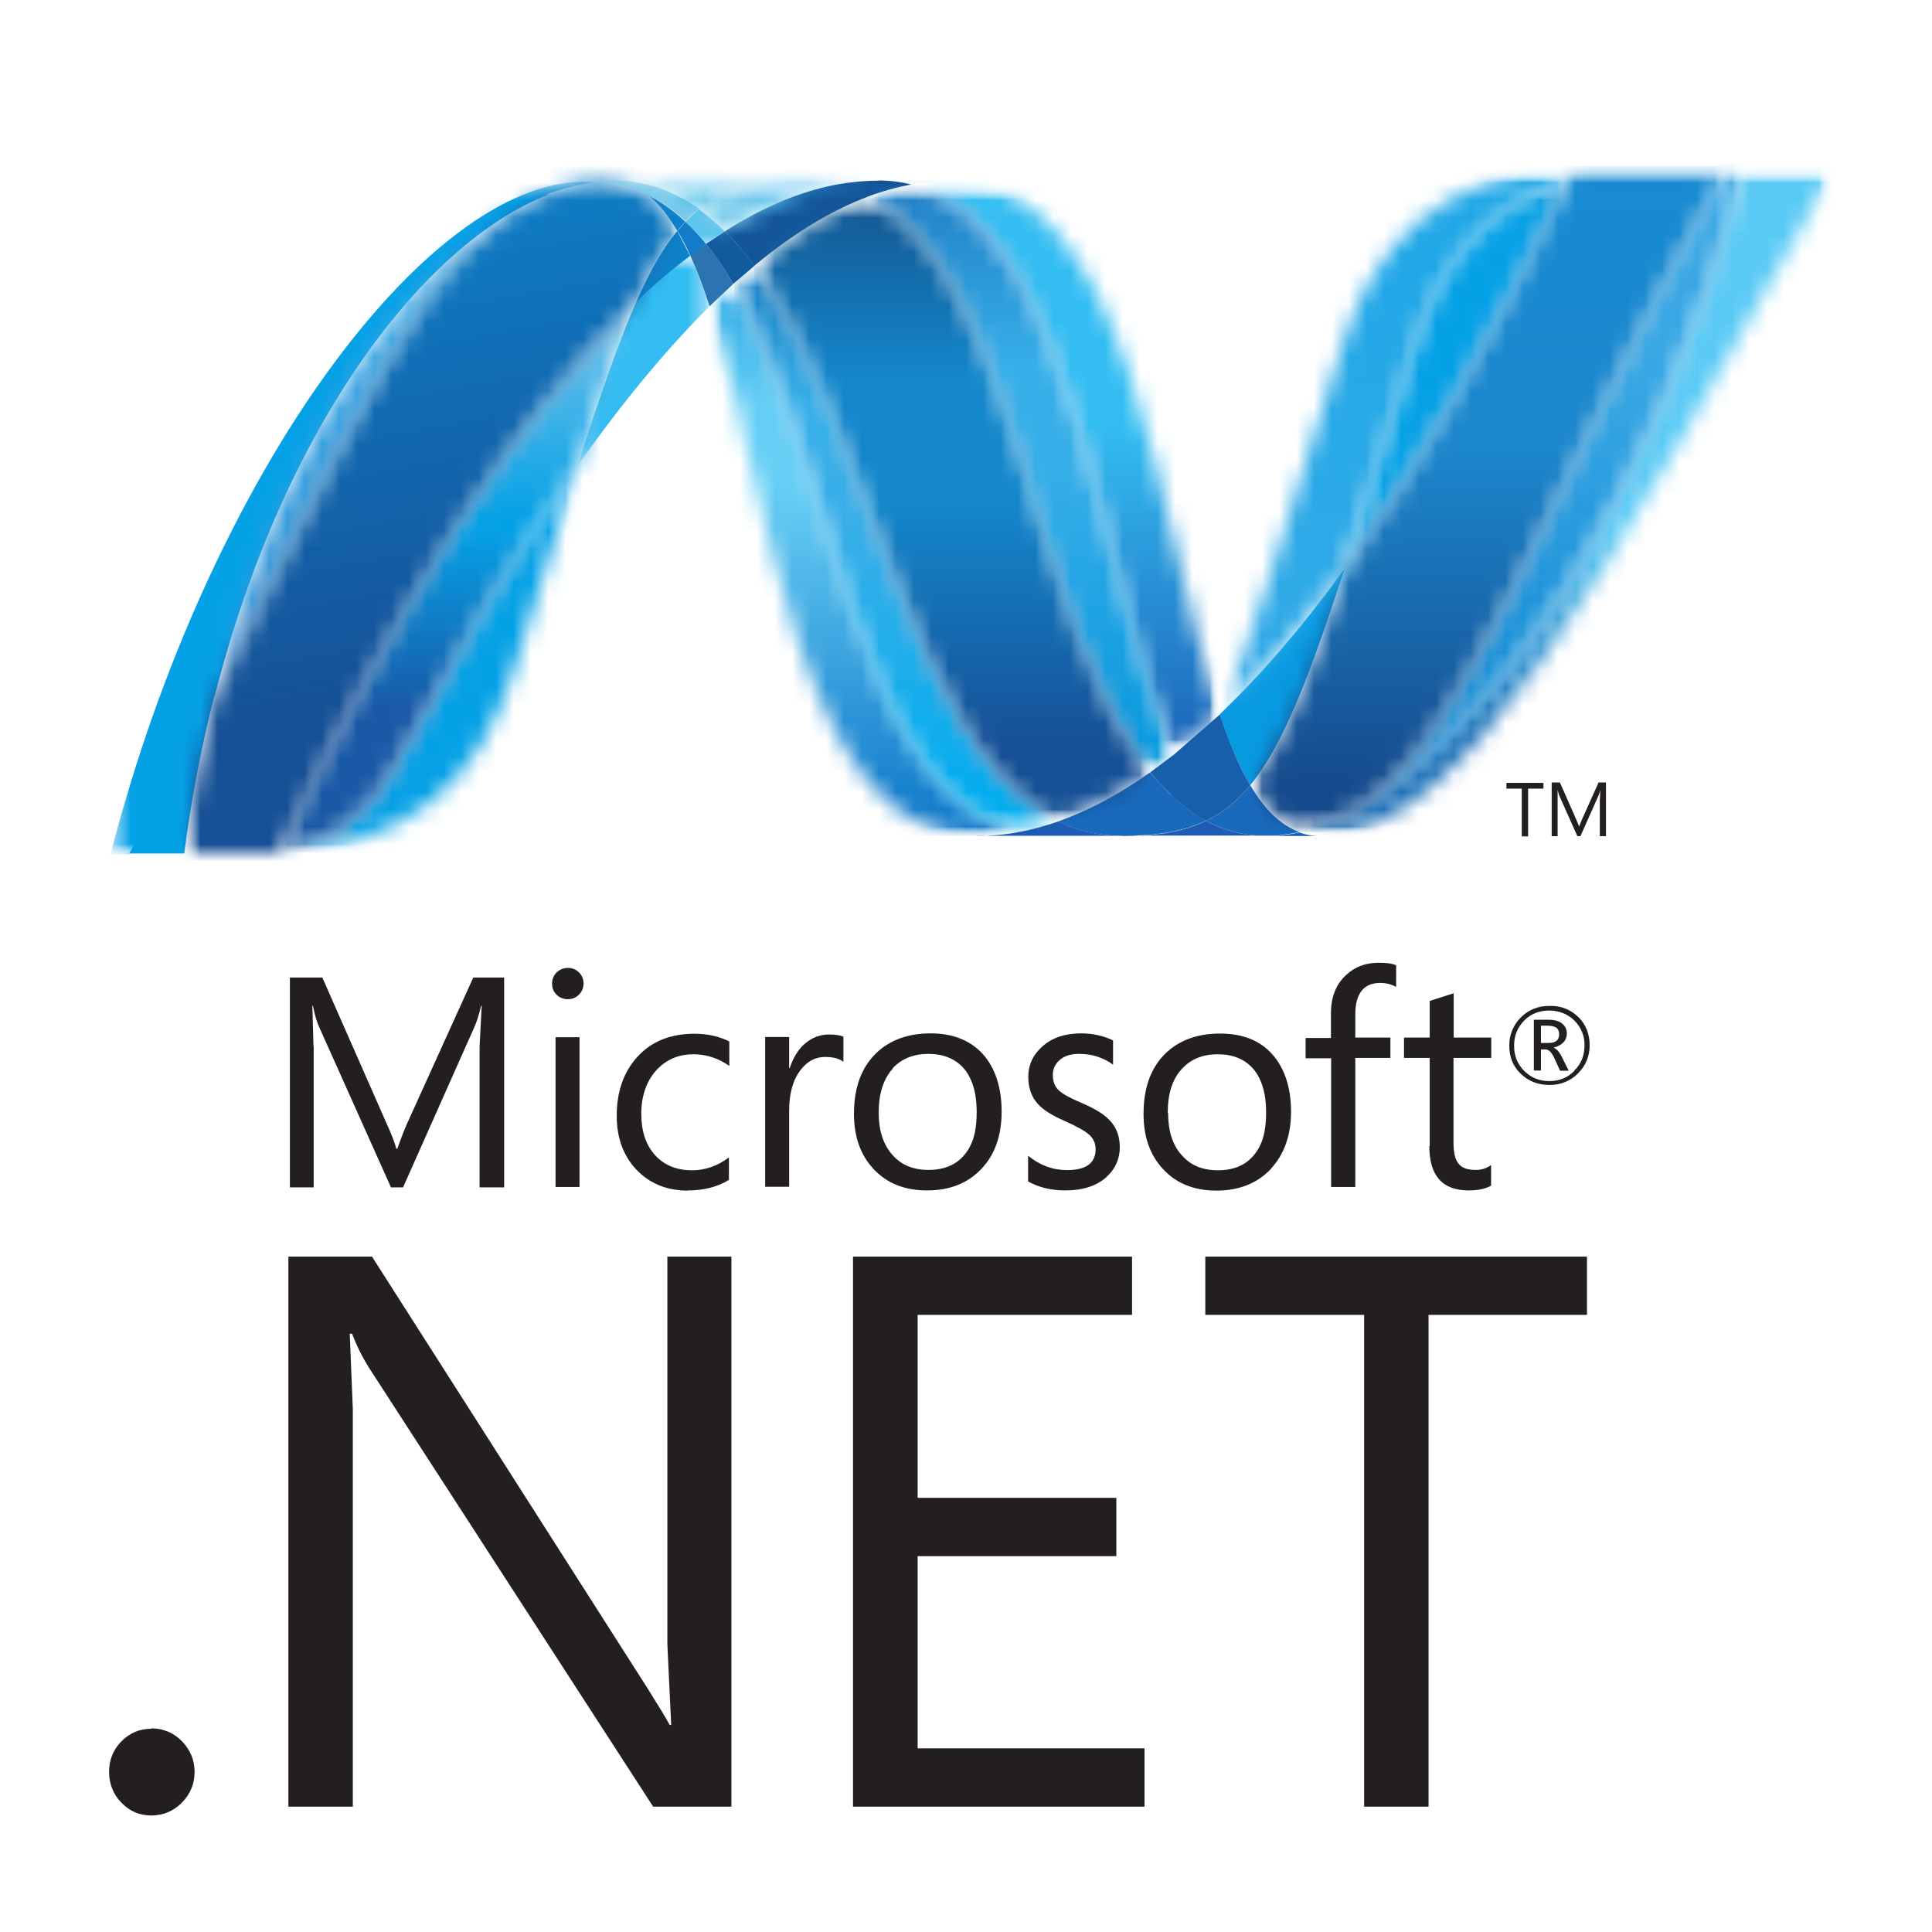
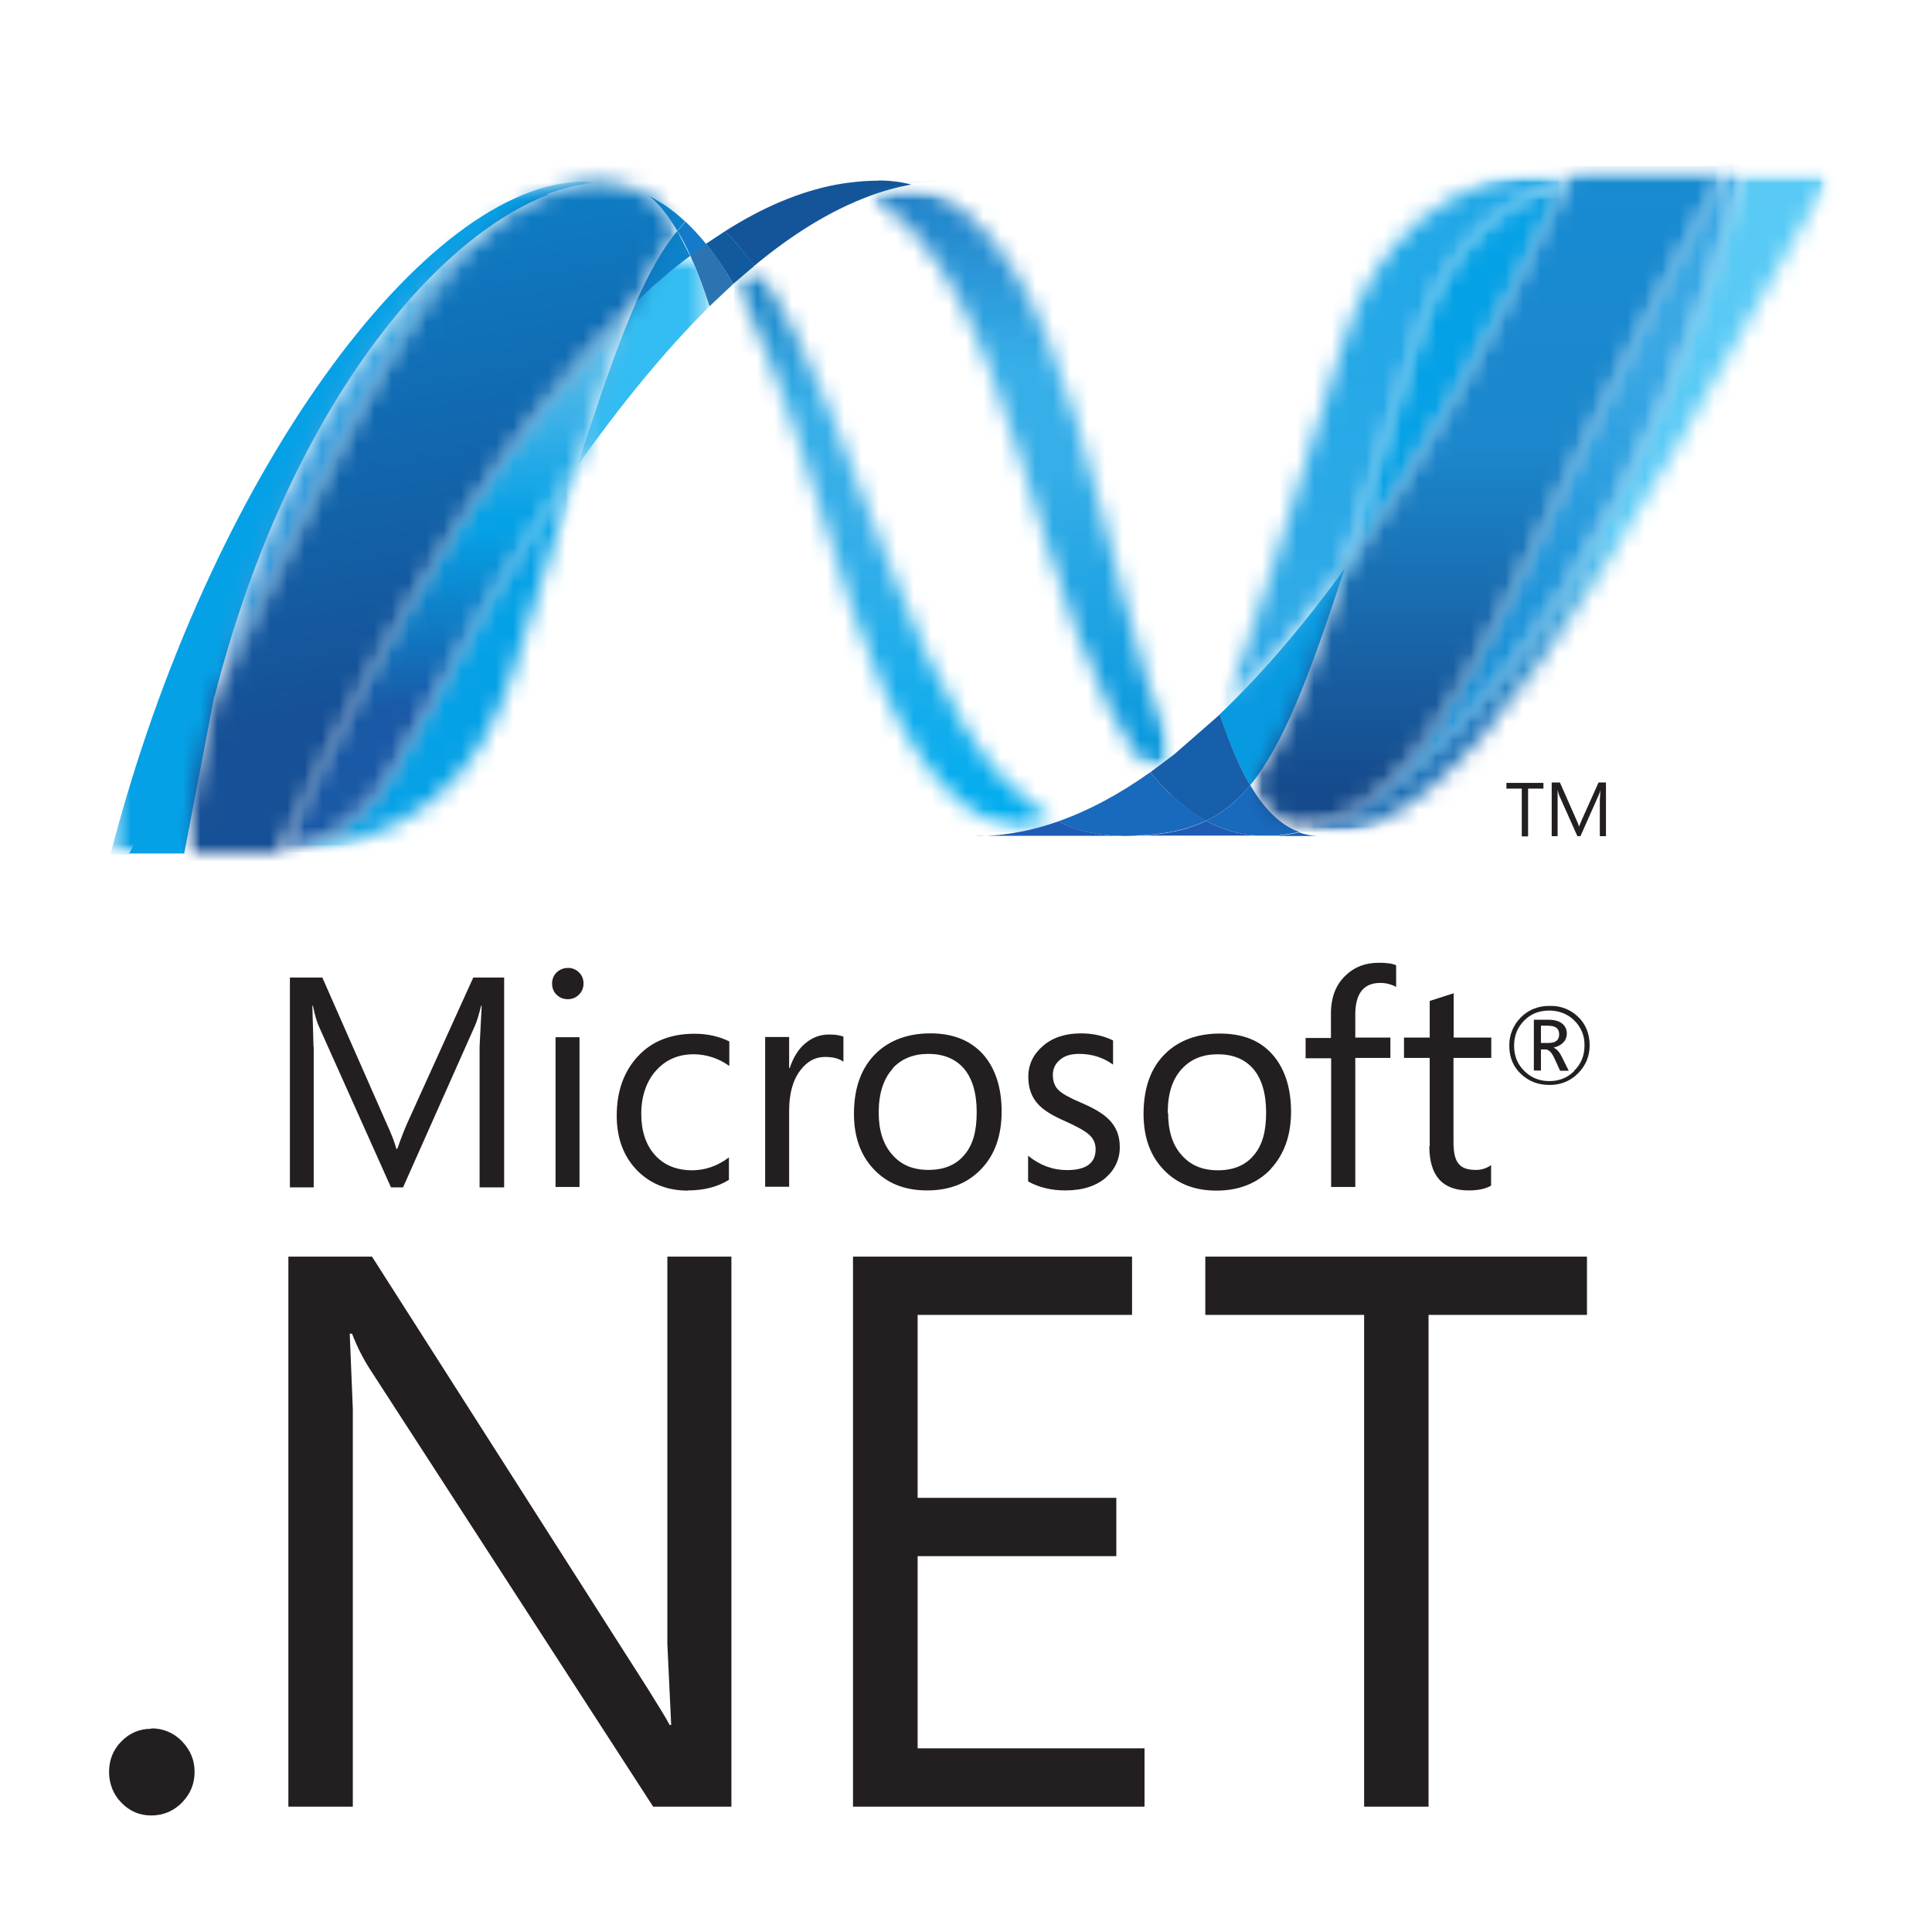
<svg xmlns="http://www.w3.org/2000/svg" width="111" height="111" viewBox="0 0 111 111" fill="none">
  <mask id="mask0_479_20305" style="mask-type:luminance" maskUnits="userSpaceOnUse" x="40" y="16" width="19" height="33">
    <path d="M40.773 17.608C44.344 28.538 45.699 48.031 56.156 48.031C56.949 48.031 57.764 47.953 58.558 47.799C49.071 45.584 47.936 26.302 42.14 16.318C41.677 16.737 41.225 17.167 40.773 17.608Z" fill="white" />
  </mask>
  <g mask="url(#mask0_479_20305)">
    <mask id="mask1_479_20305" style="mask-type:luminance" maskUnits="userSpaceOnUse" x="40" y="16" width="19" height="33">
      <path d="M58.581 16.307H40.797V48.019H58.581V16.307Z" fill="white" />
    </mask>
    <g mask="url(#mask1_479_20305)">
      <mask id="mask2_479_20305" style="mask-type:luminance" maskUnits="userSpaceOnUse" x="40" y="16" width="19" height="33">
        <path d="M58.581 16.307H40.797V48.019H58.581V16.307Z" fill="white" />
      </mask>
      <g mask="url(#mask2_479_20305)">
-         <path d="M58.581 48.019H40.797V16.307H58.581V48.019Z" fill="url(#paint0_linear_479_20305)" />
-       </g>
+         </g>
    </g>
  </g>
  <mask id="mask3_479_20305" style="mask-type:luminance" maskUnits="userSpaceOnUse" x="42" y="15" width="19" height="33">
    <path d="M42.133 16.318C47.929 26.301 49.053 45.584 58.551 47.799C59.3 47.656 60.05 47.458 60.799 47.193C52.27 43.017 49.912 24.296 43.334 15.271C42.937 15.602 42.529 15.955 42.133 16.307" fill="white" />
  </mask>
  <g mask="url(#mask3_479_20305)">
    <mask id="mask4_479_20305" style="mask-type:luminance" maskUnits="userSpaceOnUse" x="42" y="15" width="19" height="33">
      <path d="M60.846 15.283H42.18V47.811H60.846V15.283Z" fill="white" />
    </mask>
    <g mask="url(#mask4_479_20305)">
      <mask id="mask5_479_20305" style="mask-type:luminance" maskUnits="userSpaceOnUse" x="42" y="15" width="19" height="33">
        <path d="M60.846 15.294H42.18V47.822H60.846V15.294Z" fill="white" />
      </mask>
      <g mask="url(#mask5_479_20305)">
        <path d="M60.846 47.822H42.18V15.283H60.846V47.811V47.822Z" fill="url(#paint1_linear_479_20305)" />
      </g>
    </g>
  </g>
  <path d="M50.486 10.38C49.692 10.38 48.888 10.457 48.072 10.601C45.957 10.997 43.808 11.912 41.648 13.289C42.243 13.873 42.805 14.545 43.334 15.273C45.538 13.443 47.72 12.099 49.902 11.284C50.717 10.975 51.532 10.755 52.348 10.601C51.742 10.446 51.114 10.369 50.474 10.369" fill="#14559A" />
  <mask id="mask6_479_20305" style="mask-type:luminance" maskUnits="userSpaceOnUse" x="52" y="10" width="19" height="34">
    <path d="M70.076 10.391H52.336V43.359H70.076V10.391Z" fill="white" />
  </mask>
  <g mask="url(#mask6_479_20305)">
    <mask id="mask7_479_20305" style="mask-type:luminance" maskUnits="userSpaceOnUse" x="52" y="10" width="19" height="34">
      <path d="M52.359 43.337H70.078V10.391H52.359V43.337Z" fill="white" />
    </mask>
    <g mask="url(#mask7_479_20305)">
      <mask id="mask8_479_20305" style="mask-type:luminance" maskUnits="userSpaceOnUse" x="52" y="10" width="19" height="34">
-         <path d="M67.455 43.337L70.078 41.045C66.442 30.18 65.141 10.391 54.629 10.391C53.88 10.391 53.12 10.457 52.359 10.6C61.946 12.98 63.169 33.839 67.455 43.337Z" fill="white" />
-       </mask>
+         </mask>
      <g mask="url(#mask8_479_20305)">
        <mask id="mask9_479_20305" style="mask-type:luminance" maskUnits="userSpaceOnUse" x="52" y="10" width="19" height="34">
          <path d="M70.054 10.412H52.336V43.358H70.054V10.412Z" fill="white" />
        </mask>
        <g mask="url(#mask9_479_20305)">
          <mask id="mask10_479_20305" style="mask-type:luminance" maskUnits="userSpaceOnUse" x="52" y="10" width="19" height="34">
            <path d="M52.336 43.358V10.412H70.054V43.358H52.336Z" fill="white" />
          </mask>
          <g mask="url(#mask10_479_20305)">
            <path d="M52.336 10.412H70.054V43.358H52.336V10.412Z" fill="url(#paint2_linear_479_20305)" />
          </g>
        </g>
      </g>
    </g>
  </g>
  <mask id="mask11_479_20305" style="mask-type:luminance" maskUnits="userSpaceOnUse" x="50" y="10" width="5" height="1">
    <path d="M54.627 10.38H50.484V10.611H54.627V10.38Z" fill="white" />
  </mask>
  <g mask="url(#mask11_479_20305)">
    <mask id="mask12_479_20305" style="mask-type:luminance" maskUnits="userSpaceOnUse" x="50" y="10" width="5" height="1">
      <path d="M54.617 10.38H50.484V10.611H54.617V10.38Z" fill="white" />
    </mask>
    <g mask="url(#mask12_479_20305)">
      <path d="M52.358 10.601C51.752 10.446 51.123 10.369 50.484 10.369H54.627C53.878 10.38 53.118 10.457 52.358 10.601Z" fill="#3092C4" />
    </g>
  </g>
  <path d="M67.268 45.651C66.849 45.243 66.453 44.814 66.078 44.373C64.315 45.629 62.541 46.577 60.789 47.194C61.406 47.502 62.067 47.723 62.761 47.855C63.301 47.965 63.852 48.02 64.447 48.02C66.409 48.02 67.962 47.789 69.296 47.15C68.568 46.753 67.896 46.246 67.279 45.64" fill="#1969BC" />
  <mask id="mask13_479_20305" style="mask-type:luminance" maskUnits="userSpaceOnUse" x="49" y="10" width="19" height="35">
    <path d="M49.902 11.283C58.485 15.768 59.235 36.108 66.077 44.361C66.54 44.031 67.003 43.689 67.444 43.337C63.157 33.849 61.934 12.98 52.348 10.6C51.51 10.754 50.695 10.985 49.891 11.283" fill="white" />
  </mask>
  <g mask="url(#mask13_479_20305)">
    <mask id="mask14_479_20305" style="mask-type:luminance" maskUnits="userSpaceOnUse" x="49" y="10" width="19" height="35">
      <path d="M67.509 44.406H49.945V10.633H67.498V44.406H67.509Z" fill="white" />
    </mask>
    <g mask="url(#mask14_479_20305)">
      <mask id="mask15_479_20305" style="mask-type:luminance" maskUnits="userSpaceOnUse" x="49" y="10" width="19" height="35">
        <path d="M67.509 10.633V44.406H49.945V10.633H67.498H67.509Z" fill="white" />
      </mask>
      <g mask="url(#mask15_479_20305)">
        <path d="M67.509 44.406H49.945V10.633H67.498V44.395L67.509 44.406Z" fill="url(#paint3_linear_479_20305)" />
      </g>
    </g>
  </g>
  <mask id="mask16_479_20305" style="mask-type:luminance" maskUnits="userSpaceOnUse" x="43" y="11" width="24" height="37">
    <path d="M43.332 15.273C49.91 24.286 52.268 43.007 60.797 47.194C62.56 46.577 64.312 45.63 66.086 44.374C59.232 36.109 58.494 15.78 49.91 11.295C47.729 12.099 45.547 13.455 43.343 15.273" fill="white" />
  </mask>
  <g mask="url(#mask16_479_20305)">
    <mask id="mask17_479_20305" style="mask-type:luminance" maskUnits="userSpaceOnUse" x="43" y="11" width="24" height="37">
      <path d="M66.086 11.295H43.332V47.194H66.086V11.295Z" fill="white" />
    </mask>
    <g mask="url(#mask17_479_20305)">
      <mask id="mask18_479_20305" style="mask-type:luminance" maskUnits="userSpaceOnUse" x="43" y="11" width="24" height="37">
-         <path d="M66.086 11.295H43.332V47.194H66.086V11.295Z" fill="white" />
-       </mask>
+         </mask>
      <g mask="url(#mask18_479_20305)">
        <path d="M66.086 47.194H43.332V11.295H66.086V47.194Z" fill="url(#paint4_linear_479_20305)" />
      </g>
    </g>
  </g>
  <mask id="mask19_479_20305" style="mask-type:luminance" maskUnits="userSpaceOnUse" x="33" y="14" width="8" height="13">
    <path d="M40.765 14.688H33.195V26.743H40.765V14.688Z" fill="white" />
  </mask>
  <g mask="url(#mask19_479_20305)">
    <mask id="mask20_479_20305" style="mask-type:luminance" maskUnits="userSpaceOnUse" x="33" y="14" width="8" height="13">
      <path d="M40.766 14.688H33.207V26.743H40.766V14.688Z" fill="white" />
    </mask>
    <g mask="url(#mask20_479_20305)">
      <path d="M36.559 17.344C35.523 19.68 34.477 22.743 33.188 26.743C35.722 23.173 38.245 20.099 40.758 17.608C40.416 16.54 40.041 15.559 39.645 14.688C38.62 15.471 37.584 16.363 36.548 17.344" fill="#33BDF2" />
    </g>
  </g>
  <path d="M40.567 14.016L39.652 14.677C40.049 15.547 40.424 16.528 40.765 17.597L42.132 16.308C41.647 15.47 41.14 14.699 40.567 14.005" fill="#2B74B1" />
  <path d="M41.646 13.289L40.566 14.005C41.15 14.732 41.668 15.504 42.131 16.308L43.343 15.273C42.836 14.567 42.274 13.906 41.657 13.289" fill="#125A9E" />
  <mask id="mask21_479_20305" style="mask-type:luminance" maskUnits="userSpaceOnUse" x="74" y="9" width="32" height="40">
    <path d="M74.594 9.521H105.502V48.02H74.594V9.521Z" fill="white" />
  </mask>
  <g mask="url(#mask21_479_20305)">
    <mask id="mask22_479_20305" style="mask-type:luminance" maskUnits="userSpaceOnUse" x="74" y="9" width="32" height="40">
      <path d="M74.641 48.021H105.493V9.543H74.641V48.021Z" fill="white" />
    </mask>
    <g mask="url(#mask22_479_20305)">
      <mask id="mask23_479_20305" style="mask-type:luminance" maskUnits="userSpaceOnUse" x="74" y="9" width="32" height="40">
        <path d="M100.215 9.543C95.355 28.264 85.218 43.305 76.712 47.106H76.701C76.546 47.183 76.392 47.239 76.238 47.305C76.216 47.305 76.205 47.316 76.183 47.327C76.138 47.349 76.094 47.36 76.05 47.382C76.028 47.382 76.017 47.393 75.995 47.404L75.786 47.481C75.786 47.481 75.731 47.503 75.698 47.514C75.665 47.514 75.621 47.536 75.588 47.547C75.555 47.558 75.521 47.569 75.488 47.58C75.455 47.58 75.422 47.602 75.4 47.613L75.213 47.668C75.213 47.668 75.158 47.679 75.136 47.69C75.103 47.701 75.048 47.712 75.015 47.723C74.981 47.723 74.96 47.734 74.926 47.745C74.882 47.756 74.838 47.767 74.794 47.778C74.739 47.778 74.684 47.8 74.629 47.812C75.015 47.955 75.411 48.021 75.852 48.021C83.918 48.021 92.05 33.575 105.493 9.543H100.204H100.215Z" fill="white" />
      </mask>
      <g mask="url(#mask23_479_20305)">
        <mask id="mask24_479_20305" style="mask-type:luminance" maskUnits="userSpaceOnUse" x="74" y="9" width="32" height="39">
          <path d="M74.598 9.521H105.462V47.998H74.598V9.521Z" fill="white" />
        </mask>
        <g mask="url(#mask24_479_20305)">
          <mask id="mask25_479_20305" style="mask-type:luminance" maskUnits="userSpaceOnUse" x="74" y="9" width="32" height="39">
            <path d="M105.462 9.521H74.598V47.998H105.462V9.521Z" fill="white" />
          </mask>
          <g mask="url(#mask25_479_20305)">
            <path d="M74.598 9.521H105.462V47.998H74.598V9.521Z" fill="url(#paint5_linear_479_20305)" />
          </g>
        </g>
      </g>
    </g>
  </g>
  <mask id="mask26_479_20305" style="mask-type:luminance" maskUnits="userSpaceOnUse" x="6" y="10" width="29" height="40">
    <path d="M34.419 10.38H6.332V49.045H34.419V10.38Z" fill="white" />
  </mask>
  <g mask="url(#mask26_479_20305)">
    <mask id="mask27_479_20305" style="mask-type:luminance" maskUnits="userSpaceOnUse" x="6" y="10" width="29" height="40">
      <path d="M6.332 49.034H34.408V10.38H6.332V49.034Z" fill="white" />
    </mask>
    <g mask="url(#mask27_479_20305)">
      <path d="M31.445 11.141H31.456H31.478L31.621 11.075H31.643C31.654 11.075 31.665 11.075 31.676 11.064L31.819 11.02L32.139 10.909C32.139 10.909 32.172 10.909 32.183 10.909L32.315 10.865C32.315 10.865 32.359 10.854 32.381 10.843L32.514 10.81C32.514 10.81 32.547 10.799 32.569 10.799L33.075 10.667L33.208 10.645L33.274 10.623L33.406 10.601C33.406 10.601 33.428 10.601 33.439 10.601L33.704 10.557C33.704 10.557 33.737 10.557 33.759 10.557L33.88 10.535H33.957L34.078 10.513H34.144L34.431 10.48L33.571 10.435C24.492 10.435 11.985 27.272 6.344 49.101H7.435C9.242 45.883 10.861 42.842 12.338 39.977C16.283 24.518 24.326 13.984 31.467 11.196" fill="#05A1E6" />
    </g>
  </g>
  <path d="M36.555 17.344C37.59 16.363 38.626 15.47 39.651 14.699L38.913 13.267C38.086 14.269 37.326 15.603 36.555 17.344Z" fill="#0D82CA" />
  <path d="M37.305 11.261C37.9 11.757 38.429 12.44 38.914 13.267C39.057 13.079 39.222 12.914 39.376 12.738C38.726 12.121 37.988 11.603 37.184 11.206L37.294 11.25" fill="#0D82CA" />
  <mask id="mask28_479_20305" style="mask-type:luminance" maskUnits="userSpaceOnUse" x="12" y="11" width="20" height="29">
    <path d="M12.327 39.921C20.603 23.966 24.525 13.873 31.445 11.129C24.305 13.928 16.272 24.462 12.316 39.91" fill="white" />
  </mask>
  <g mask="url(#mask28_479_20305)">
    <mask id="mask29_479_20305" style="mask-type:luminance" maskUnits="userSpaceOnUse" x="12" y="11" width="20" height="29">
      <path d="M31.433 11.15H12.305V39.932H31.433V11.15Z" fill="white" />
    </mask>
    <g mask="url(#mask29_479_20305)">
      <mask id="mask30_479_20305" style="mask-type:luminance" maskUnits="userSpaceOnUse" x="12" y="11" width="20" height="29">
        <path d="M12.305 39.932V11.15H31.433V39.932H12.305Z" fill="white" />
      </mask>
      <g mask="url(#mask30_479_20305)">
        <path d="M12.305 11.15H31.433V39.932H12.305V11.15Z" fill="url(#paint6_linear_479_20305)" />
      </g>
    </g>
  </g>
  <path d="M39.389 12.738L38.926 13.267C39.201 13.73 39.444 14.204 39.664 14.689L40.579 14.027C40.204 13.565 39.807 13.135 39.4 12.749" fill="#127BCA" />
  <mask id="mask31_479_20305" style="mask-type:luminance" maskUnits="userSpaceOnUse" x="15" y="26" width="19" height="24">
    <path d="M33.206 26.721H15.422V49.023H33.206V26.721Z" fill="white" />
  </mask>
  <g mask="url(#mask31_479_20305)">
    <mask id="mask32_479_20305" style="mask-type:luminance" maskUnits="userSpaceOnUse" x="15" y="26" width="19" height="24">
      <path d="M33.206 26.743H15.422V49.023H33.206V26.743Z" fill="white" />
    </mask>
    <g mask="url(#mask32_479_20305)">
      <mask id="mask33_479_20305" style="mask-type:luminance" maskUnits="userSpaceOnUse" x="15" y="26" width="19" height="24">
        <path d="M16.082 48.968L15.927 48.99C15.927 48.99 15.905 48.99 15.894 48.99H15.762C15.762 48.99 15.751 49.001 15.74 49.001L15.431 49.023H15.398C23.784 48.792 27.607 44.593 29.514 38.511L33.183 26.754C29.668 31.69 26.142 37.586 22.605 44.175C20.897 47.359 18.296 48.693 16.071 48.968" fill="white" />
      </mask>
      <g mask="url(#mask33_479_20305)">
        <mask id="mask34_479_20305" style="mask-type:luminance" maskUnits="userSpaceOnUse" x="15" y="26" width="19" height="24">
          <path d="M33.206 26.721H15.422V49.001H33.206V26.721Z" fill="white" />
        </mask>
        <g mask="url(#mask34_479_20305)">
          <mask id="mask35_479_20305" style="mask-type:luminance" maskUnits="userSpaceOnUse" x="15" y="26" width="19" height="24">
            <path d="M33.206 26.721H15.422V49.001H33.206V26.721Z" fill="white" />
          </mask>
          <g mask="url(#mask35_479_20305)">
            <path d="M15.422 26.721H33.206V49.001H15.422V26.721Z" fill="url(#paint7_linear_479_20305)" />
          </g>
        </g>
      </g>
    </g>
  </g>
  <mask id="mask36_479_20305" style="mask-type:luminance" maskUnits="userSpaceOnUse" x="16" y="17" width="21" height="32">
    <path d="M16.081 48.957C18.307 48.681 20.908 47.348 22.616 44.164C26.164 37.563 29.69 31.679 33.194 26.743C34.472 22.732 35.519 19.669 36.554 17.344C29.568 23.999 22.549 35.062 16.07 48.957" fill="white" />
  </mask>
  <g mask="url(#mask36_479_20305)">
    <mask id="mask37_479_20305" style="mask-type:luminance" maskUnits="userSpaceOnUse" x="16" y="17" width="21" height="32">
      <path d="M36.598 17.365H16.125V48.978H36.598V17.365Z" fill="white" />
    </mask>
    <g mask="url(#mask37_479_20305)">
      <mask id="mask38_479_20305" style="mask-type:luminance" maskUnits="userSpaceOnUse" x="16" y="17" width="21" height="32">
        <path d="M16.125 48.989V17.376H36.598V48.989H16.125Z" fill="white" />
      </mask>
      <g mask="url(#mask38_479_20305)">
        <path d="M16.125 17.365H36.598V48.978H16.125V17.365Z" fill="url(#paint8_linear_479_20305)" />
      </g>
    </g>
  </g>
-   <path d="M12.325 39.922L7.422 49.035H10.584C10.981 45.96 11.565 42.919 12.325 39.922Z" fill="#05A1E6" />
+   <path d="M12.325 39.922L7.422 49.035H10.584Z" fill="#05A1E6" />
  <mask id="mask39_479_20305" style="mask-type:luminance" maskUnits="userSpaceOnUse" x="10" y="10" width="29" height="40">
    <path d="M34.122 10.445C34.122 10.445 34.078 10.445 34.056 10.445L33.935 10.467H33.869L33.748 10.5H33.693L33.428 10.556H33.395L33.263 10.589L33.197 10.611L33.064 10.633C33.064 10.633 33.02 10.644 33.009 10.644L32.569 10.754C32.569 10.754 32.535 10.754 32.514 10.765C32.469 10.765 32.425 10.787 32.381 10.809L32.315 10.831C32.315 10.831 32.227 10.853 32.183 10.875C32.161 10.875 32.15 10.875 32.139 10.875L31.83 10.985L31.687 11.04L31.632 11.062L31.5 11.106C31.5 11.106 31.467 11.117 31.456 11.129C24.536 13.861 20.613 23.954 12.327 39.91C11.567 42.907 10.983 45.948 10.586 49.022H15.192L15.456 49.011C15.555 49.011 15.655 49.011 15.765 48.989C15.765 48.989 15.776 48.989 15.787 48.989C15.831 48.989 15.875 48.989 15.919 48.978C15.93 48.978 15.941 48.978 15.952 48.978C15.996 48.978 16.051 48.978 16.106 48.956C22.575 35.05 29.593 23.988 36.59 17.332C37.362 15.591 38.111 14.258 38.949 13.255C38.464 12.44 37.935 11.745 37.34 11.25C37.34 11.25 37.329 11.25 37.318 11.25C37.285 11.239 37.252 11.217 37.218 11.206C37.185 11.184 37.152 11.173 37.119 11.15C37.086 11.139 37.053 11.117 37.02 11.106C36.976 11.095 36.943 11.073 36.91 11.062C36.877 11.062 36.855 11.04 36.822 11.029C36.756 11.007 36.701 10.974 36.635 10.952C36.602 10.952 36.579 10.93 36.557 10.919C36.513 10.908 36.469 10.886 36.425 10.864C36.403 10.864 36.381 10.853 36.348 10.842L36.161 10.776C36.161 10.776 36.15 10.776 36.139 10.776C36.062 10.754 35.995 10.732 35.918 10.71C35.896 10.71 35.885 10.71 35.863 10.699C35.797 10.677 35.742 10.666 35.676 10.644C35.665 10.644 35.643 10.644 35.632 10.644C35.478 10.6 35.323 10.566 35.169 10.544C35.158 10.544 35.136 10.544 35.125 10.544C35.059 10.534 34.993 10.522 34.927 10.511C34.916 10.511 34.905 10.511 34.894 10.511L34.662 10.478C34.662 10.478 34.64 10.478 34.618 10.478C34.552 10.478 34.497 10.467 34.442 10.456L34.155 10.478" fill="white" />
  </mask>
  <g mask="url(#mask39_479_20305)">
    <mask id="mask40_479_20305" style="mask-type:luminance" maskUnits="userSpaceOnUse" x="3" y="5" width="43" height="49">
      <path d="M11.366 53.882L3.906 11.581L37.999 5.575L45.447 47.866L11.366 53.882Z" fill="white" />
    </mask>
    <g mask="url(#mask40_479_20305)">
      <mask id="mask41_479_20305" style="mask-type:luminance" maskUnits="userSpaceOnUse" x="3" y="5" width="43" height="49">
        <path d="M11.366 53.882L3.906 11.581L37.999 5.575L45.447 47.866L11.366 53.882Z" fill="white" />
      </mask>
      <g mask="url(#mask41_479_20305)">
        <path d="M11.366 53.882L3.906 11.581L37.999 5.575L45.458 47.877L11.366 53.882Z" fill="url(#paint9_linear_479_20305)" />
      </g>
    </g>
  </g>
  <mask id="mask42_479_20305" style="mask-type:luminance" maskUnits="userSpaceOnUse" x="77" y="10" width="14" height="23">
    <path d="M81.237 19.911L77.227 32.693C81.59 26.677 85.898 19.107 90.008 10.38C85.226 11.878 82.681 15.316 81.237 19.922" fill="white" />
  </mask>
  <g mask="url(#mask42_479_20305)">
    <mask id="mask43_479_20305" style="mask-type:luminance" maskUnits="userSpaceOnUse" x="77" y="10" width="14" height="23">
      <path d="M77.238 10.38H90.02V32.693H77.238V10.38Z" fill="white" />
    </mask>
    <g mask="url(#mask43_479_20305)">
      <mask id="mask44_479_20305" style="mask-type:luminance" maskUnits="userSpaceOnUse" x="77" y="10" width="14" height="23">
        <path d="M90.02 10.38H77.238V32.693H90.02V10.38Z" fill="white" />
      </mask>
      <g mask="url(#mask44_479_20305)">
        <path d="M77.238 10.38H90.02V32.693H77.238V10.38Z" fill="url(#paint10_linear_479_20305)" />
      </g>
    </g>
  </g>
  <mask id="mask45_479_20305" style="mask-type:luminance" maskUnits="userSpaceOnUse" x="70" y="5" width="37" height="47">
    <path d="M70.266 5.51H106.617V51.117H70.266V5.51Z" fill="white" />
  </mask>
  <g mask="url(#mask45_479_20305)">
    <mask id="mask46_479_20305" style="mask-type:luminance" maskUnits="userSpaceOnUse" x="76" y="9" width="25" height="39">
      <path d="M100.214 9.543H76.711V47.106H100.214V9.543Z" fill="white" />
    </mask>
    <g mask="url(#mask46_479_20305)">
      <mask id="mask47_479_20305" style="mask-type:luminance" maskUnits="userSpaceOnUse" x="76" y="9" width="25" height="39">
        <path d="M77.372 46.787L76.711 47.106C85.218 43.316 95.355 28.275 100.214 9.543H99.234C88.082 29.476 84.49 42.809 77.383 46.787" fill="white" />
      </mask>
      <g mask="url(#mask47_479_20305)">
        <mask id="mask48_479_20305" style="mask-type:luminance" maskUnits="userSpaceOnUse" x="70" y="5" width="37" height="47">
          <path d="M77.405 5.515L70.273 45.958L99.486 51.109L106.617 10.665L77.405 5.515Z" fill="white" />
        </mask>
        <g mask="url(#mask48_479_20305)">
          <mask id="mask49_479_20305" style="mask-type:luminance" maskUnits="userSpaceOnUse" x="70" y="5" width="37" height="47">
            <path d="M77.405 5.515L70.273 45.958L99.486 51.109L106.617 10.665L77.405 5.515Z" fill="white" />
          </mask>
          <g mask="url(#mask49_479_20305)">
            <path d="M106.618 10.667L99.488 51.117L70.277 45.96L77.395 5.51L106.607 10.667H106.618Z" fill="url(#paint11_linear_479_20305)" />
          </g>
        </g>
      </g>
    </g>
  </g>
  <path d="M71.83 45.112C73.681 42.853 75.191 39.018 77.24 32.693C74.871 35.955 72.48 38.754 70.078 41.035C70.596 42.621 71.169 43.999 71.819 45.112" fill="#079AE1" />
  <path d="M71.827 45.112C71.199 45.883 70.538 46.467 69.789 46.897L69.293 47.161C70.097 47.591 70.979 47.877 71.882 47.977L72.301 48.01H72.532H72.566H72.786H73.017C73.039 48.01 73.061 48.01 73.084 48.01H73.238C73.238 48.01 73.293 48.01 73.315 47.998H73.469L73.546 47.977L73.712 47.955H73.778L73.954 47.921C73.976 47.921 73.987 47.921 74.009 47.921L74.207 47.888H74.218L74.637 47.8C73.535 47.392 72.621 46.456 71.827 45.101" fill="#1969BC" />
  <path d="M56.148 48.031C56.953 48.031 57.757 47.953 58.551 47.799C59.3 47.667 60.049 47.458 60.798 47.193C61.416 47.502 62.077 47.722 62.771 47.854C63.311 47.965 63.862 48.02 64.457 48.02H56.16L56.148 48.031ZM64.446 48.031C66.407 48.031 67.961 47.81 69.294 47.16C70.098 47.601 70.98 47.876 71.883 47.976L72.302 48.009H72.534H72.567H72.787H64.457L64.446 48.031Z" fill="#1E5CB3" />
  <path d="M72.789 48.032H73.02C73.02 48.032 73.064 48.032 73.087 48.032H73.241C73.241 48.032 73.296 48.032 73.318 48.021H73.472L73.549 47.999L73.715 47.977H73.781L73.957 47.944C73.979 47.944 73.99 47.944 74.012 47.944L74.21 47.91H74.222L74.64 47.822C75.026 47.965 75.445 48.043 75.852 48.032H72.789Z" fill="#1D60B5" />
  <path d="M70.075 41.057L67.452 43.349L66.086 44.373C66.461 44.825 66.857 45.255 67.276 45.651C67.904 46.258 68.565 46.764 69.292 47.161L69.788 46.897C70.526 46.467 71.199 45.883 71.827 45.112C71.166 44.01 70.615 42.621 70.086 41.057" fill="#175FAB" />
  <mask id="mask50_479_20305" style="mask-type:luminance" maskUnits="userSpaceOnUse" x="71" y="9" width="29" height="39">
    <path d="M96.103 9.542H91.971C91.827 9.542 91.695 9.542 91.563 9.542H91.166L90.384 9.586L90.02 10.369C85.921 19.096 81.613 26.666 77.238 32.682C75.178 39.007 73.679 42.841 71.828 45.1C72.621 46.444 73.536 47.392 74.638 47.8C74.671 47.8 74.693 47.789 74.726 47.778C74.726 47.778 74.737 47.778 74.748 47.778C74.77 47.778 74.781 47.778 74.803 47.767C74.847 47.767 74.891 47.745 74.947 47.734L75.035 47.712L75.156 47.679C75.156 47.679 75.211 47.667 75.233 47.657C75.299 47.635 75.354 47.623 75.42 47.601C75.453 47.59 75.475 47.579 75.508 47.568C75.541 47.557 75.575 47.546 75.608 47.535C75.641 47.524 75.685 47.513 75.718 47.502C75.751 47.502 75.773 47.48 75.806 47.469C75.872 47.447 75.949 47.425 76.015 47.392C76.037 47.392 76.048 47.37 76.07 47.37C76.115 47.348 76.159 47.337 76.203 47.315C76.225 47.315 76.236 47.304 76.258 47.293L76.721 47.095C76.721 47.095 76.721 47.095 76.731 47.095C76.952 46.995 77.172 46.885 77.393 46.775C84.5 42.808 88.092 29.464 99.243 9.531H96.125L96.103 9.542Z" fill="white" />
  </mask>
  <g mask="url(#mask50_479_20305)">
    <mask id="mask51_479_20305" style="mask-type:luminance" maskUnits="userSpaceOnUse" x="71" y="9" width="29" height="39">
      <path d="M99.201 9.542H71.797V47.81H99.201V9.542Z" fill="white" />
    </mask>
    <g mask="url(#mask51_479_20305)">
      <mask id="mask52_479_20305" style="mask-type:luminance" maskUnits="userSpaceOnUse" x="71" y="9" width="29" height="39">
        <path d="M99.201 9.542H71.797V47.81H99.201V9.542Z" fill="white" />
      </mask>
      <g mask="url(#mask52_479_20305)">
        <path d="M99.201 47.8H71.797V9.542H99.201V47.81V47.8Z" fill="url(#paint12_linear_479_20305)" />
      </g>
    </g>
  </g>
  <mask id="mask53_479_20305" style="mask-type:luminance" maskUnits="userSpaceOnUse" x="32" y="5" width="20" height="13">
-     <path d="M51.575 5.896H32.953V17.168H51.575V5.896Z" fill="white" />
-   </mask>
+     </mask>
  <g mask="url(#mask53_479_20305)">
    <mask id="mask54_479_20305" style="mask-type:luminance" maskUnits="userSpaceOnUse" x="33" y="10" width="18" height="5">
      <path d="M50.495 10.381H33.559V14.017H50.495V10.381Z" fill="white" />
    </mask>
    <g mask="url(#mask54_479_20305)">
      <path d="M34.406 10.425H34.461C34.461 10.425 34.55 10.435 34.594 10.447C34.605 10.447 34.627 10.447 34.638 10.447L34.869 10.48C34.869 10.48 34.891 10.48 34.902 10.48L35.1 10.513C35.1 10.513 35.133 10.513 35.145 10.513L35.607 10.612H35.651L35.839 10.678C35.861 10.678 35.872 10.678 35.894 10.689L36.114 10.755C36.114 10.755 36.114 10.755 36.125 10.755L36.312 10.821L36.39 10.843L36.533 10.898C36.533 10.898 36.588 10.92 36.61 10.92L36.797 10.998L36.886 11.03L36.996 11.075C36.996 11.075 37.062 11.108 37.095 11.119L37.194 11.174C37.987 11.559 38.715 12.077 39.387 12.705C39.629 12.441 39.894 12.21 40.169 12C38.693 10.953 37.029 10.358 35.1 10.358C34.88 10.358 34.649 10.358 34.428 10.392" fill="#7DCBEC" />
      <path d="M39.386 12.738C39.805 13.135 40.201 13.565 40.565 14.017L41.645 13.3C41.182 12.838 40.686 12.419 40.157 12.033C39.882 12.254 39.617 12.485 39.375 12.738" fill="#5EC5ED" />
      <mask id="mask55_479_20305" style="mask-type:luminance" maskUnits="userSpaceOnUse" x="33" y="10" width="14" height="3">
        <path d="M34.407 10.425L35.079 10.392C37.008 10.392 38.682 10.987 40.148 12.034C41.702 10.811 43.586 10.381 46.197 10.381H33.559C33.845 10.381 34.132 10.392 34.418 10.425" fill="white" />
      </mask>
      <g mask="url(#mask55_479_20305)">
        <mask id="mask56_479_20305" style="mask-type:luminance" maskUnits="userSpaceOnUse" x="32" y="5" width="15" height="12">
-           <path d="M35.407 5.896L46.79 10.624L44.343 16.519L32.961 11.792L35.407 5.896Z" fill="white" />
-         </mask>
+           </mask>
        <g mask="url(#mask56_479_20305)">
          <mask id="mask57_479_20305" style="mask-type:luminance" maskUnits="userSpaceOnUse" x="32" y="5" width="15" height="12">
            <path d="M35.406 5.899L32.961 11.792L44.35 16.517L46.795 10.623L35.406 5.899Z" fill="white" />
          </mask>
          <g mask="url(#mask57_479_20305)">
            <path d="M35.407 5.896L46.79 10.624L44.343 16.519L32.961 11.792L35.407 5.896Z" fill="url(#paint13_linear_479_20305)" />
          </g>
        </g>
      </g>
      <mask id="mask58_479_20305" style="mask-type:luminance" maskUnits="userSpaceOnUse" x="40" y="10" width="11" height="4">
        <path d="M46.206 10.381C43.594 10.381 41.71 10.811 40.156 12.034C40.685 12.408 41.181 12.838 41.644 13.301C43.815 11.924 45.952 11.009 48.068 10.612C48.872 10.458 49.676 10.381 50.47 10.381H46.195H46.206Z" fill="white" />
      </mask>
      <g mask="url(#mask58_479_20305)">
        <mask id="mask59_479_20305" style="mask-type:luminance" maskUnits="userSpaceOnUse" x="39" y="6" width="13" height="12">
          <path d="M39.062 10.866L48.715 6.491L51.58 12.794L41.916 17.169L39.062 10.866Z" fill="white" />
        </mask>
        <g mask="url(#mask59_479_20305)">
          <mask id="mask60_479_20305" style="mask-type:luminance" maskUnits="userSpaceOnUse" x="39" y="6" width="13" height="12">
            <path d="M48.714 6.493L39.059 10.868L41.915 17.171L51.57 12.795L48.714 6.493Z" fill="white" />
          </mask>
          <g mask="url(#mask60_479_20305)">
            <path d="M39.062 10.866L48.726 6.491L51.58 12.794L41.916 17.169L39.062 10.866Z" fill="url(#paint14_linear_479_20305)" />
          </g>
        </g>
      </g>
    </g>
  </g>
  <mask id="mask61_479_20305" style="mask-type:luminance" maskUnits="userSpaceOnUse" x="70" y="9" width="21" height="33">
    <path d="M70.086 9.575H90.405V41.034H70.086V9.575Z" fill="white" />
  </mask>
  <g mask="url(#mask61_479_20305)">
    <mask id="mask62_479_20305" style="mask-type:luminance" maskUnits="userSpaceOnUse" x="70" y="9" width="21" height="33">
      <path d="M90.372 9.586H70.086V41.023H90.372V9.586Z" fill="white" />
    </mask>
    <g mask="url(#mask62_479_20305)">
      <mask id="mask63_479_20305" style="mask-type:luminance" maskUnits="userSpaceOnUse" x="70" y="9" width="21" height="33">
        <path d="M77.237 32.693L81.248 19.911C82.68 15.316 85.226 11.878 90.019 10.368L90.383 9.586C82.592 10.049 78.945 14.015 77.105 19.889C73.887 30.147 71.959 36.791 70.086 41.023C72.477 38.742 74.857 35.932 77.237 32.681" fill="white" />
      </mask>
      <g mask="url(#mask63_479_20305)">
        <mask id="mask64_479_20305" style="mask-type:luminance" maskUnits="userSpaceOnUse" x="70" y="9" width="21" height="33">
          <path d="M90.406 41.022H70.109V9.574H90.406V41.022Z" fill="white" />
        </mask>
        <g mask="url(#mask64_479_20305)">
          <mask id="mask65_479_20305" style="mask-type:luminance" maskUnits="userSpaceOnUse" x="70" y="9" width="21" height="33">
            <path d="M90.406 9.574H70.109V41.011H90.406V9.574Z" fill="white" />
          </mask>
          <g mask="url(#mask65_479_20305)">
            <path d="M90.406 41.022H70.109V9.574H90.406V41.011V41.022Z" fill="url(#paint15_linear_479_20305)" />
          </g>
        </g>
      </g>
    </g>
  </g>
  <path d="M91.838 44.968L90.879 47.106L90.725 47.48H90.714C90.681 47.348 90.626 47.227 90.571 47.106L89.623 44.957H89.15V48.042H89.491V45.376C89.524 45.519 89.557 45.629 89.579 45.695L90.626 48.042H90.802L91.849 45.684C91.893 45.585 91.926 45.486 91.948 45.387L91.915 45.982V48.042H92.268V44.957H91.816L91.838 44.968ZM87.431 48.053H87.794V45.31H88.676V44.979H86.549V45.31H87.431V48.053ZM69.249 75.545H78.373V103.798H82.075V75.545H91.177V72.196H69.249V75.545ZM52.721 89.407H64.137V86.057H52.721V75.545H65.04V72.196H49.008V103.798H65.757V100.448H52.721V89.407ZM38.342 94.454L38.562 99.104H38.474C38.253 98.685 37.813 97.98 37.196 96.988L21.372 72.196H16.568V103.798H20.271V80.967L20.094 76.625H20.227C20.502 77.341 20.833 78.003 21.218 78.609L37.526 103.798H42.022V72.196H38.342V94.454ZM8.69 99.324C8.018 99.324 7.445 99.567 6.971 100.051C6.497 100.536 6.266 101.12 6.266 101.814C6.266 102.465 6.508 103.104 6.971 103.566C7.445 104.062 8.018 104.305 8.69 104.305C9.362 104.305 9.968 104.062 10.453 103.566C10.938 103.071 11.18 102.487 11.18 101.803C11.18 101.12 10.938 100.547 10.453 100.04C9.99 99.555 9.351 99.291 8.69 99.302M82.12 65.849C82.12 67.546 82.869 68.394 84.378 68.394C84.918 68.394 85.348 68.306 85.668 68.119V66.94C85.403 67.127 85.095 67.226 84.775 67.215C84.312 67.215 83.993 67.105 83.794 66.852C83.596 66.609 83.508 66.201 83.508 65.617V60.78H85.679V59.612H83.519V57.067L82.142 57.508V59.612H80.665V60.78H82.142V65.871V65.849H82.12ZM76.489 68.196H77.866V60.78H79.883V59.612H77.866V58.29C77.866 57.078 78.351 56.472 79.299 56.472C79.618 56.472 79.938 56.549 80.213 56.703V55.458C79.971 55.348 79.64 55.315 79.21 55.315C78.472 55.315 77.855 55.535 77.348 56.009C76.753 56.549 76.467 57.287 76.467 58.235V59.634H75.012V60.802H76.478V68.24V68.218L76.489 68.196ZM67.09 63.943C67.09 62.841 67.354 62.003 67.905 61.408C68.423 60.846 69.106 60.571 69.966 60.571C70.825 60.571 71.508 60.846 71.993 61.397C72.489 61.97 72.743 62.819 72.743 63.92C72.743 65.022 72.522 65.794 72.048 66.356C71.575 66.94 70.88 67.237 69.977 67.237C69.073 67.237 68.401 66.951 67.883 66.356C67.365 65.783 67.112 64.967 67.112 63.943M73.007 67.16C73.778 66.334 74.175 65.232 74.175 63.865C74.175 62.499 73.811 61.375 73.095 60.571C72.379 59.766 71.376 59.381 70.087 59.381C68.798 59.381 67.74 59.766 66.958 60.527C66.12 61.342 65.701 62.499 65.701 63.998C65.701 65.32 66.076 66.367 66.814 67.16C67.575 67.987 68.599 68.405 69.889 68.405C71.178 68.405 72.236 67.987 73.018 67.16M63.542 67.645C64.06 67.204 64.346 66.565 64.335 65.893C64.335 65.254 64.126 64.725 63.707 64.317C63.387 63.987 62.847 63.667 62.12 63.358C61.47 63.083 61.029 62.841 60.831 62.642C60.6 62.433 60.489 62.135 60.489 61.75C60.489 61.397 60.633 61.111 60.908 60.879C61.184 60.648 61.547 60.549 61.999 60.549C62.737 60.549 63.387 60.758 63.949 61.166V59.777C63.41 59.513 62.792 59.37 62.109 59.37C61.228 59.37 60.489 59.601 59.928 60.086C59.366 60.571 59.079 61.155 59.079 61.871C59.079 62.51 59.266 63.028 59.63 63.425C59.928 63.766 60.445 64.086 61.173 64.405C61.867 64.714 62.341 64.978 62.583 65.199C62.825 65.419 62.947 65.695 62.947 66.025C62.947 66.829 62.396 67.226 61.305 67.226C60.489 67.226 59.74 66.951 59.068 66.4V67.876C59.674 68.218 60.39 68.394 61.206 68.394C62.197 68.394 62.991 68.141 63.564 67.634M51.278 61.386C51.796 60.824 52.49 60.549 53.338 60.549C54.187 60.549 54.881 60.824 55.366 61.375C55.862 61.948 56.115 62.797 56.115 63.898C56.115 65 55.895 65.772 55.421 66.334C54.947 66.918 54.253 67.215 53.349 67.215C52.446 67.215 51.774 66.929 51.256 66.334C50.738 65.739 50.484 64.945 50.484 63.92C50.484 62.819 50.76 61.981 51.3 61.386M53.261 68.394C54.583 68.394 55.608 67.975 56.391 67.149C57.173 66.323 57.547 65.221 57.547 63.854C57.547 62.488 57.184 61.364 56.468 60.56C55.74 59.766 54.738 59.37 53.459 59.37C52.181 59.37 51.112 59.755 50.33 60.516C49.493 61.331 49.063 62.488 49.063 63.987C49.063 65.309 49.438 66.356 50.176 67.149C50.936 67.975 51.961 68.394 53.261 68.394ZM46.308 59.91C45.889 60.24 45.581 60.736 45.372 61.364H45.339V59.579H43.961V68.185H45.339V63.832C45.339 62.83 45.548 62.058 45.989 61.485C46.374 60.978 46.837 60.725 47.399 60.725C47.862 60.725 48.203 60.813 48.457 61.001V59.557C48.27 59.48 47.994 59.436 47.63 59.436C47.146 59.436 46.705 59.59 46.308 59.91ZM39.521 68.394C40.435 68.394 41.218 68.196 41.879 67.788V66.499C41.218 66.995 40.512 67.237 39.763 67.237C38.882 67.237 38.165 66.951 37.636 66.367C37.107 65.783 36.843 64.989 36.843 63.987C36.843 62.984 37.141 62.102 37.714 61.485C38.264 60.879 38.981 60.571 39.851 60.571C40.589 60.571 41.306 60.813 41.901 61.243V59.833C41.317 59.546 40.656 59.392 39.906 59.392C38.54 59.392 37.449 59.822 36.645 60.692C35.84 61.562 35.433 62.697 35.433 64.108C35.433 65.364 35.807 66.389 36.545 67.182C37.317 67.998 38.309 68.405 39.521 68.405M31.918 68.196H33.295V59.59H31.918V68.196ZM32.623 57.408C32.865 57.408 33.097 57.32 33.262 57.144C33.438 56.979 33.526 56.747 33.526 56.505C33.526 56.262 33.438 56.031 33.262 55.866C33.097 55.7 32.865 55.601 32.623 55.612C32.38 55.612 32.16 55.7 31.984 55.866C31.807 56.031 31.719 56.262 31.719 56.505C31.719 56.769 31.807 56.99 31.984 57.155C32.149 57.32 32.38 57.408 32.623 57.408ZM18.012 60.13L17.946 57.783H17.979C18.089 58.345 18.221 58.764 18.342 59.017L22.463 68.218H23.157L27.279 58.951C27.389 58.709 27.51 58.323 27.642 57.783H27.675L27.554 60.119V68.218H28.965V56.163H27.191L23.4 64.526C23.257 64.846 23.058 65.342 22.827 66.003H22.772C22.684 65.672 22.507 65.188 22.221 64.571L18.519 56.163H16.656V68.218H18.023V60.141L18.012 60.13ZM90.45 61.529C90.053 61.926 89.579 62.113 89.017 62.113C88.455 62.113 87.982 61.926 87.585 61.54C87.188 61.155 86.99 60.67 86.99 60.086C86.99 59.502 87.177 59.039 87.563 58.642C87.948 58.246 88.433 58.059 89.017 58.059C89.557 58.059 90.075 58.257 90.45 58.631C90.835 59.006 91.056 59.535 91.034 60.075C91.034 60.648 90.835 61.144 90.439 61.518M89.017 57.794C88.4 57.783 87.805 58.014 87.376 58.455C86.946 58.885 86.703 59.469 86.714 60.075C86.714 60.725 86.924 61.265 87.376 61.695C87.827 62.124 88.367 62.334 89.017 62.334C89.634 62.345 90.229 62.113 90.659 61.673C91.1 61.232 91.331 60.692 91.331 60.053C91.331 59.414 91.111 58.841 90.67 58.422C90.24 58.003 89.656 57.772 89.05 57.794M88.973 59.921H88.532V58.929H88.896C89.15 58.929 89.326 58.973 89.436 59.061C89.524 59.138 89.579 59.26 89.579 59.425C89.579 59.755 89.381 59.921 88.973 59.921ZM89.271 60.185C89.502 60.13 89.689 60.031 89.822 59.888C89.954 59.755 90.02 59.568 90.02 59.381C90.02 59.171 89.943 58.973 89.778 58.83C89.59 58.664 89.315 58.587 88.951 58.587H88.125V61.507H88.532V60.295H88.797C88.984 60.295 89.161 60.472 89.315 60.824L89.634 61.518H90.13L89.745 60.747C89.59 60.416 89.414 60.251 89.26 60.196" fill="#231F20" />
  <defs>
    <linearGradient id="paint0_linear_479_20305" x1="47.406" y1="6.903" x2="47.406" y2="53.883" gradientUnits="userSpaceOnUse">
      <stop stop-color="#0994DC" />
      <stop offset="0.11" stop-color="#0994DC" />
      <stop offset="0.35" stop-color="#66CEF5" />
      <stop offset="0.45" stop-color="#66CEF5" />
      <stop offset="0.85" stop-color="#127BCA" />
      <stop offset="1" stop-color="#127BCA" />
    </linearGradient>
    <linearGradient id="paint1_linear_479_20305" x1="49.221" y1="5.742" x2="49.221" y2="53.922" gradientUnits="userSpaceOnUse">
      <stop stop-color="#0E76BC" />
      <stop offset="0.18" stop-color="#0E76BC" />
      <stop offset="0.36" stop-color="#36AEE8" />
      <stop offset="0.52" stop-color="#36AEE8" />
      <stop offset="0.85" stop-color="#00ADEF" />
      <stop offset="1" stop-color="#00ADEF" />
    </linearGradient>
    <linearGradient id="paint2_linear_479_20305" x1="58.835" y1="43.49" x2="58.835" y2="5.155" gradientUnits="userSpaceOnUse">
      <stop stop-color="#1C63B7" />
      <stop offset="0.5" stop-color="#33BDF2" />
      <stop offset="1" stop-color="#33BDF2" />
    </linearGradient>
    <linearGradient id="paint3_linear_479_20305" x1="56.388" y1="0.868" x2="56.388" y2="50.895" gradientUnits="userSpaceOnUse">
      <stop stop-color="#166AB8" />
      <stop offset="0.1" stop-color="#166AB8" />
      <stop offset="0.4" stop-color="#36AEE8" />
      <stop offset="0.52" stop-color="#36AEE8" />
      <stop offset="0.85" stop-color="#0798DD" />
      <stop offset="1" stop-color="#0798DD" />
    </linearGradient>
    <linearGradient id="paint4_linear_479_20305" x1="52.394" y1="1.104" x2="52.394" y2="54.303" gradientUnits="userSpaceOnUse">
      <stop stop-color="#124379" />
      <stop offset="0.11" stop-color="#124379" />
      <stop offset="0.39" stop-color="#1487CB" />
      <stop offset="0.52" stop-color="#1487CB" />
      <stop offset="0.78" stop-color="#165197" />
      <stop offset="1" stop-color="#165197" />
    </linearGradient>
    <linearGradient id="paint5_linear_479_20305" x1="87.48" y1="42.495" x2="87.48" y2="5.149" gradientUnits="userSpaceOnUse">
      <stop stop-color="#136AB4" />
      <stop offset="0.32" stop-color="#59CAF5" />
      <stop offset="0.6" stop-color="#59CAF5" />
      <stop offset="1" stop-color="#59CAF5" />
    </linearGradient>
    <linearGradient id="paint6_linear_479_20305" x1="19.779" y1="43.467" x2="19.779" y2="5.231" gradientUnits="userSpaceOnUse">
      <stop stop-color="#318ED5" />
      <stop offset="0.68" stop-color="#38A7E4" />
      <stop offset="1" stop-color="#38A7E4" />
    </linearGradient>
    <linearGradient id="paint7_linear_479_20305" x1="22.203" y1="43.566" x2="22.203" y2="6.395" gradientUnits="userSpaceOnUse">
      <stop stop-color="#05A1E6" />
      <stop offset="1" stop-color="#05A1E6" />
    </linearGradient>
    <linearGradient id="paint8_linear_479_20305" x1="24.239" y1="45.505" x2="24.239" y2="14.104" gradientUnits="userSpaceOnUse">
      <stop stop-color="#1959A6" />
      <stop offset="0.15" stop-color="#1959A6" />
      <stop offset="0.48" stop-color="#05A1E6" />
      <stop offset="0.5" stop-color="#05A1E6" />
      <stop offset="0.92" stop-color="#7EC5EA" />
      <stop offset="1" stop-color="#7EC5EA" />
    </linearGradient>
    <linearGradient id="paint9_linear_479_20305" x1="25.578" y1="43.437" x2="19.572" y2="9.383" gradientUnits="userSpaceOnUse">
      <stop stop-color="#165096" />
      <stop offset="0.1" stop-color="#165096" />
      <stop offset="1" stop-color="#0D82CA" />
    </linearGradient>
    <linearGradient id="paint10_linear_479_20305" x1="81.12" y1="24.224" x2="81.12" y2="6.426" gradientUnits="userSpaceOnUse">
      <stop stop-color="#05A1E6" />
      <stop offset="0.65" stop-color="#05A1E6" />
      <stop offset="0.87" stop-color="#0495D6" />
      <stop offset="1" stop-color="#0495D6" />
    </linearGradient>
    <linearGradient id="paint11_linear_479_20305" x1="89.463" y1="4.769" x2="82.225" y2="45.802" gradientUnits="userSpaceOnUse">
      <stop stop-color="#38A7E4" />
      <stop offset="0.36" stop-color="#38A7E4" />
      <stop offset="0.96" stop-color="#0E88D3" />
      <stop offset="1" stop-color="#0E88D3" />
    </linearGradient>
    <linearGradient id="paint12_linear_479_20305" x1="82.977" y1="6.213" x2="82.977" y2="45.041" gradientUnits="userSpaceOnUse">
      <stop stop-color="#168CD4" />
      <stop offset="0.5" stop-color="#1C87CC" />
      <stop offset="1" stop-color="#154B8D" />
    </linearGradient>
    <linearGradient id="paint13_linear_479_20305" x1="33.179" y1="6.123" x2="42.12" y2="9.833" gradientUnits="userSpaceOnUse">
      <stop stop-color="#97D6EE" />
      <stop offset="0.7" stop-color="#55C1EA" />
      <stop offset="1" stop-color="#55C1EA" />
    </linearGradient>
    <linearGradient id="paint14_linear_479_20305" x1="38.924" y1="10.479" x2="45.987" y2="7.278" gradientUnits="userSpaceOnUse">
      <stop stop-color="#7ACCEC" />
      <stop offset="0.34" stop-color="#7ACCEC" />
      <stop offset="0.84" stop-color="#3FB7ED" />
      <stop offset="1" stop-color="#3FB7ED" />
    </linearGradient>
    <linearGradient id="paint15_linear_479_20305" x1="77.774" y1="8.348" x2="77.774" y2="46.325" gradientUnits="userSpaceOnUse">
      <stop stop-color="#1DA7E7" />
      <stop offset="1" stop-color="#37ABE7" />
    </linearGradient>
  </defs>
</svg>